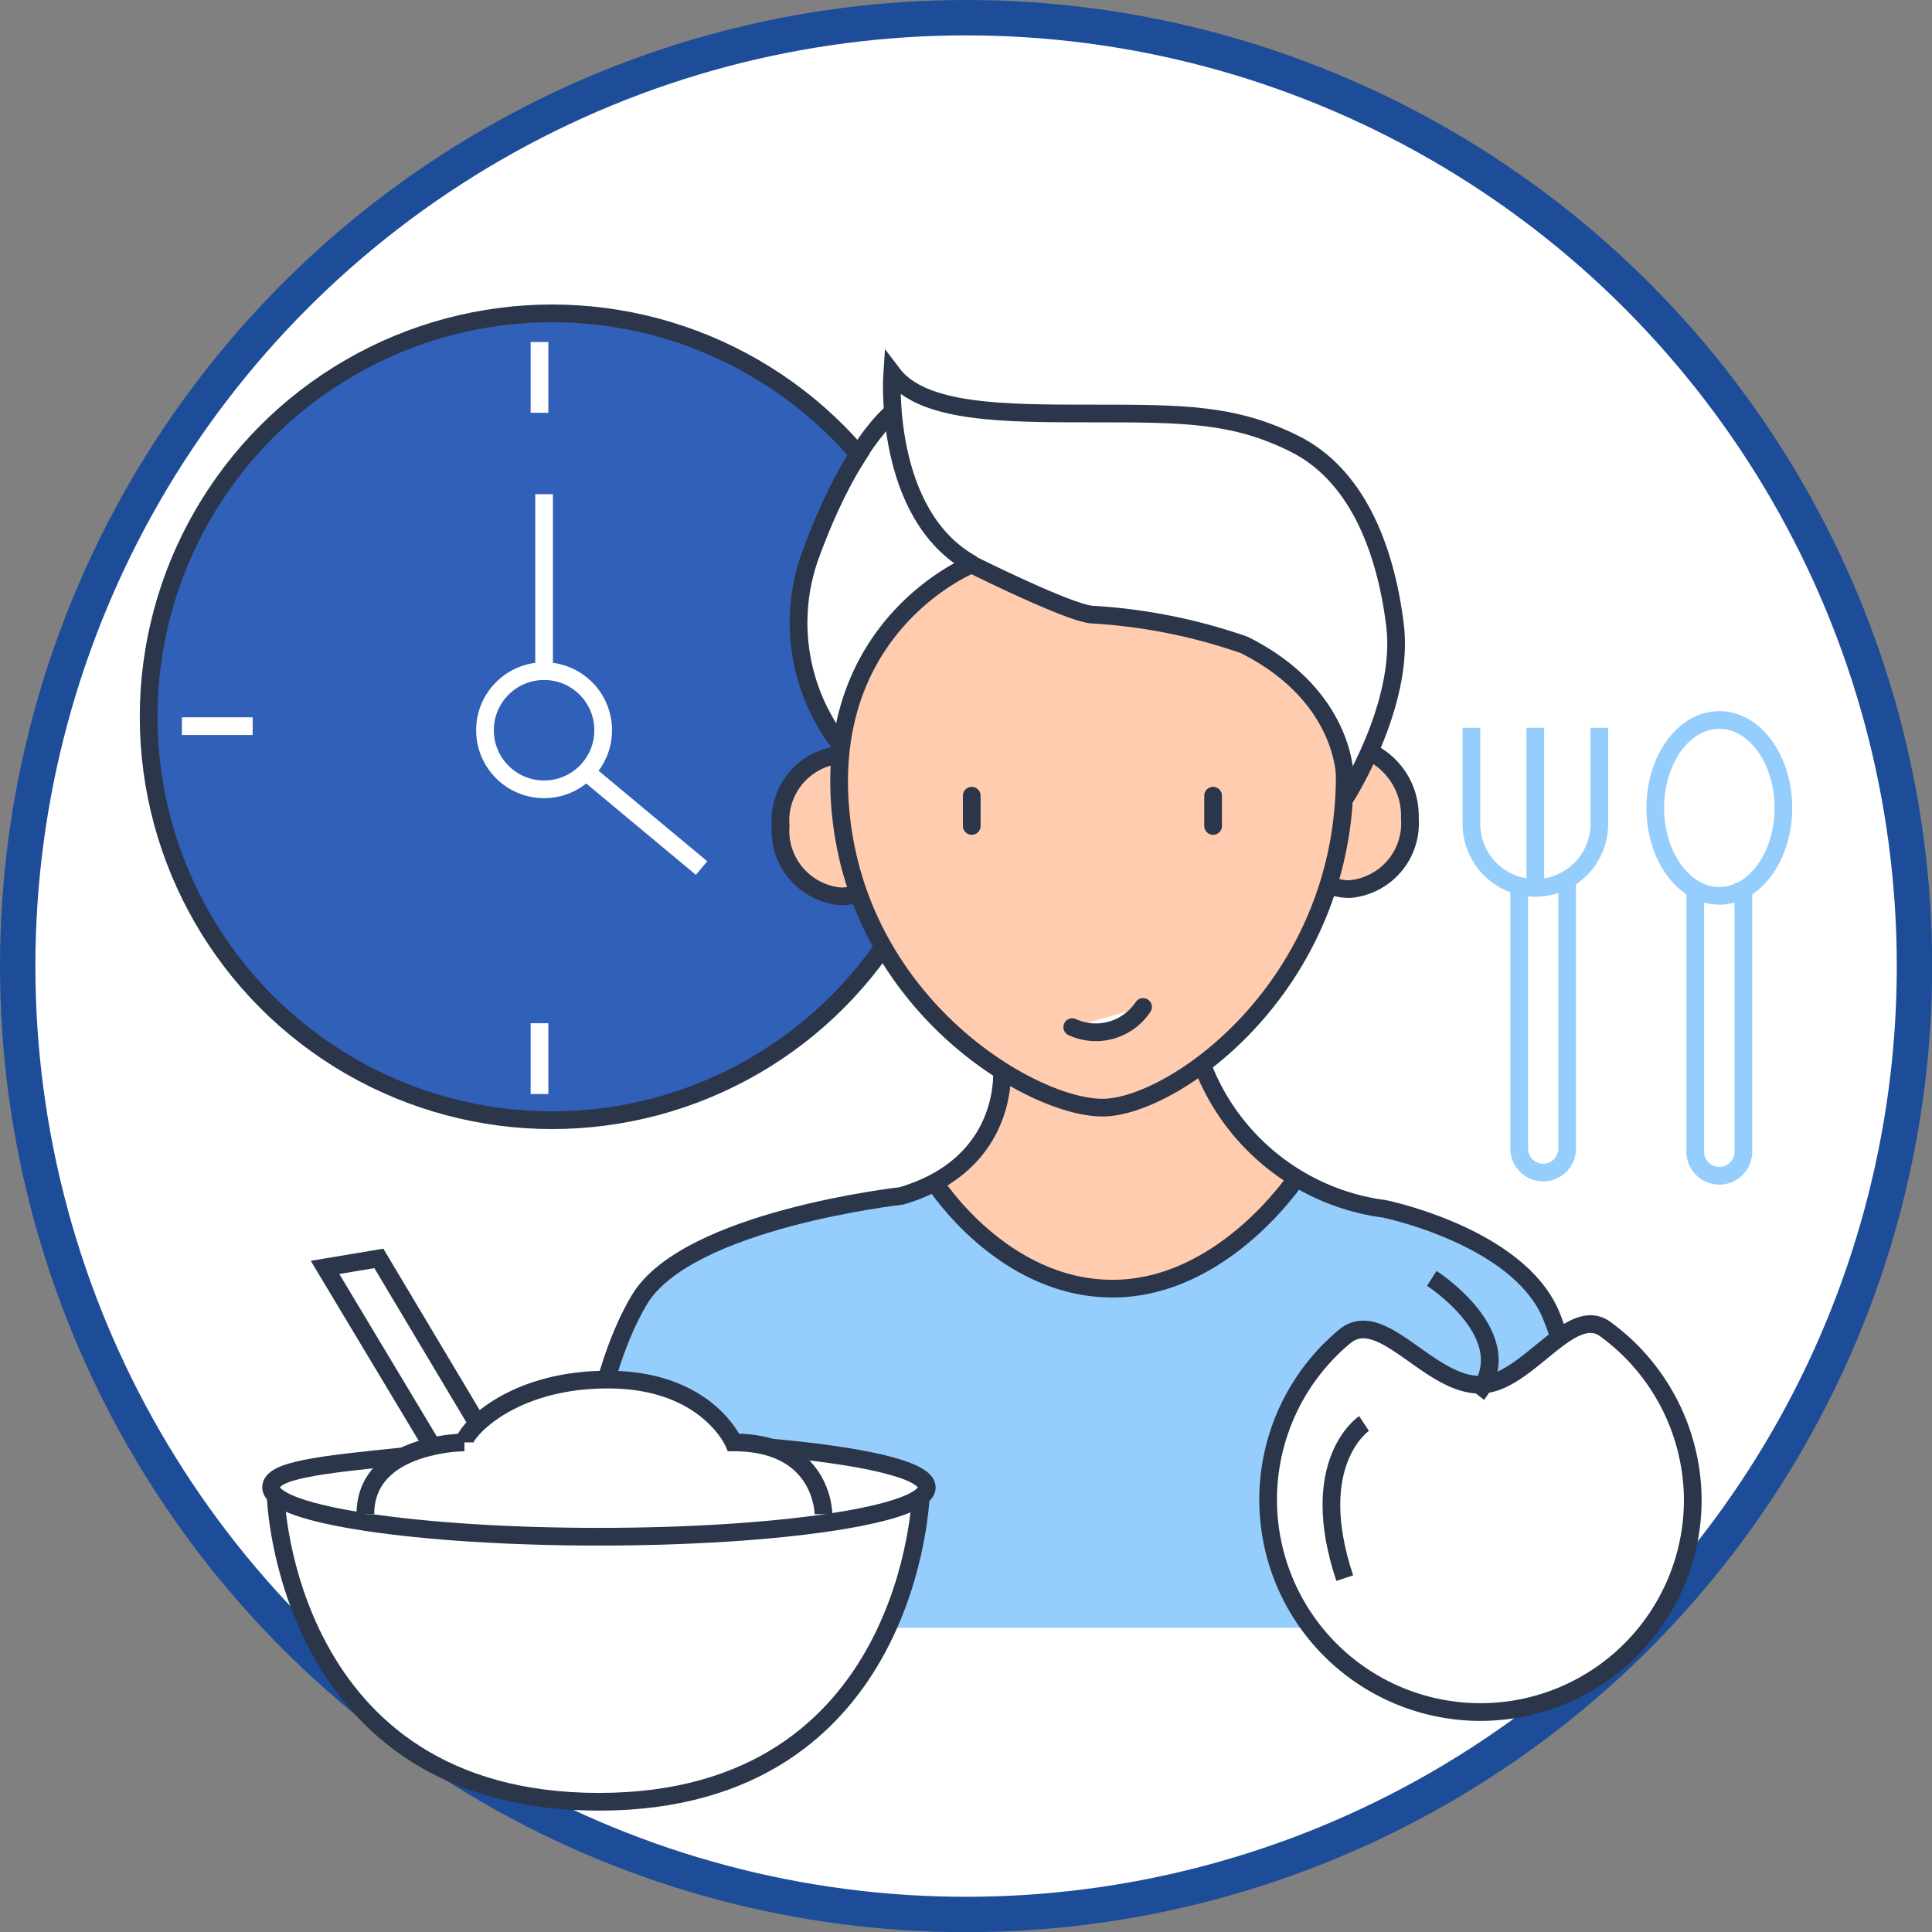
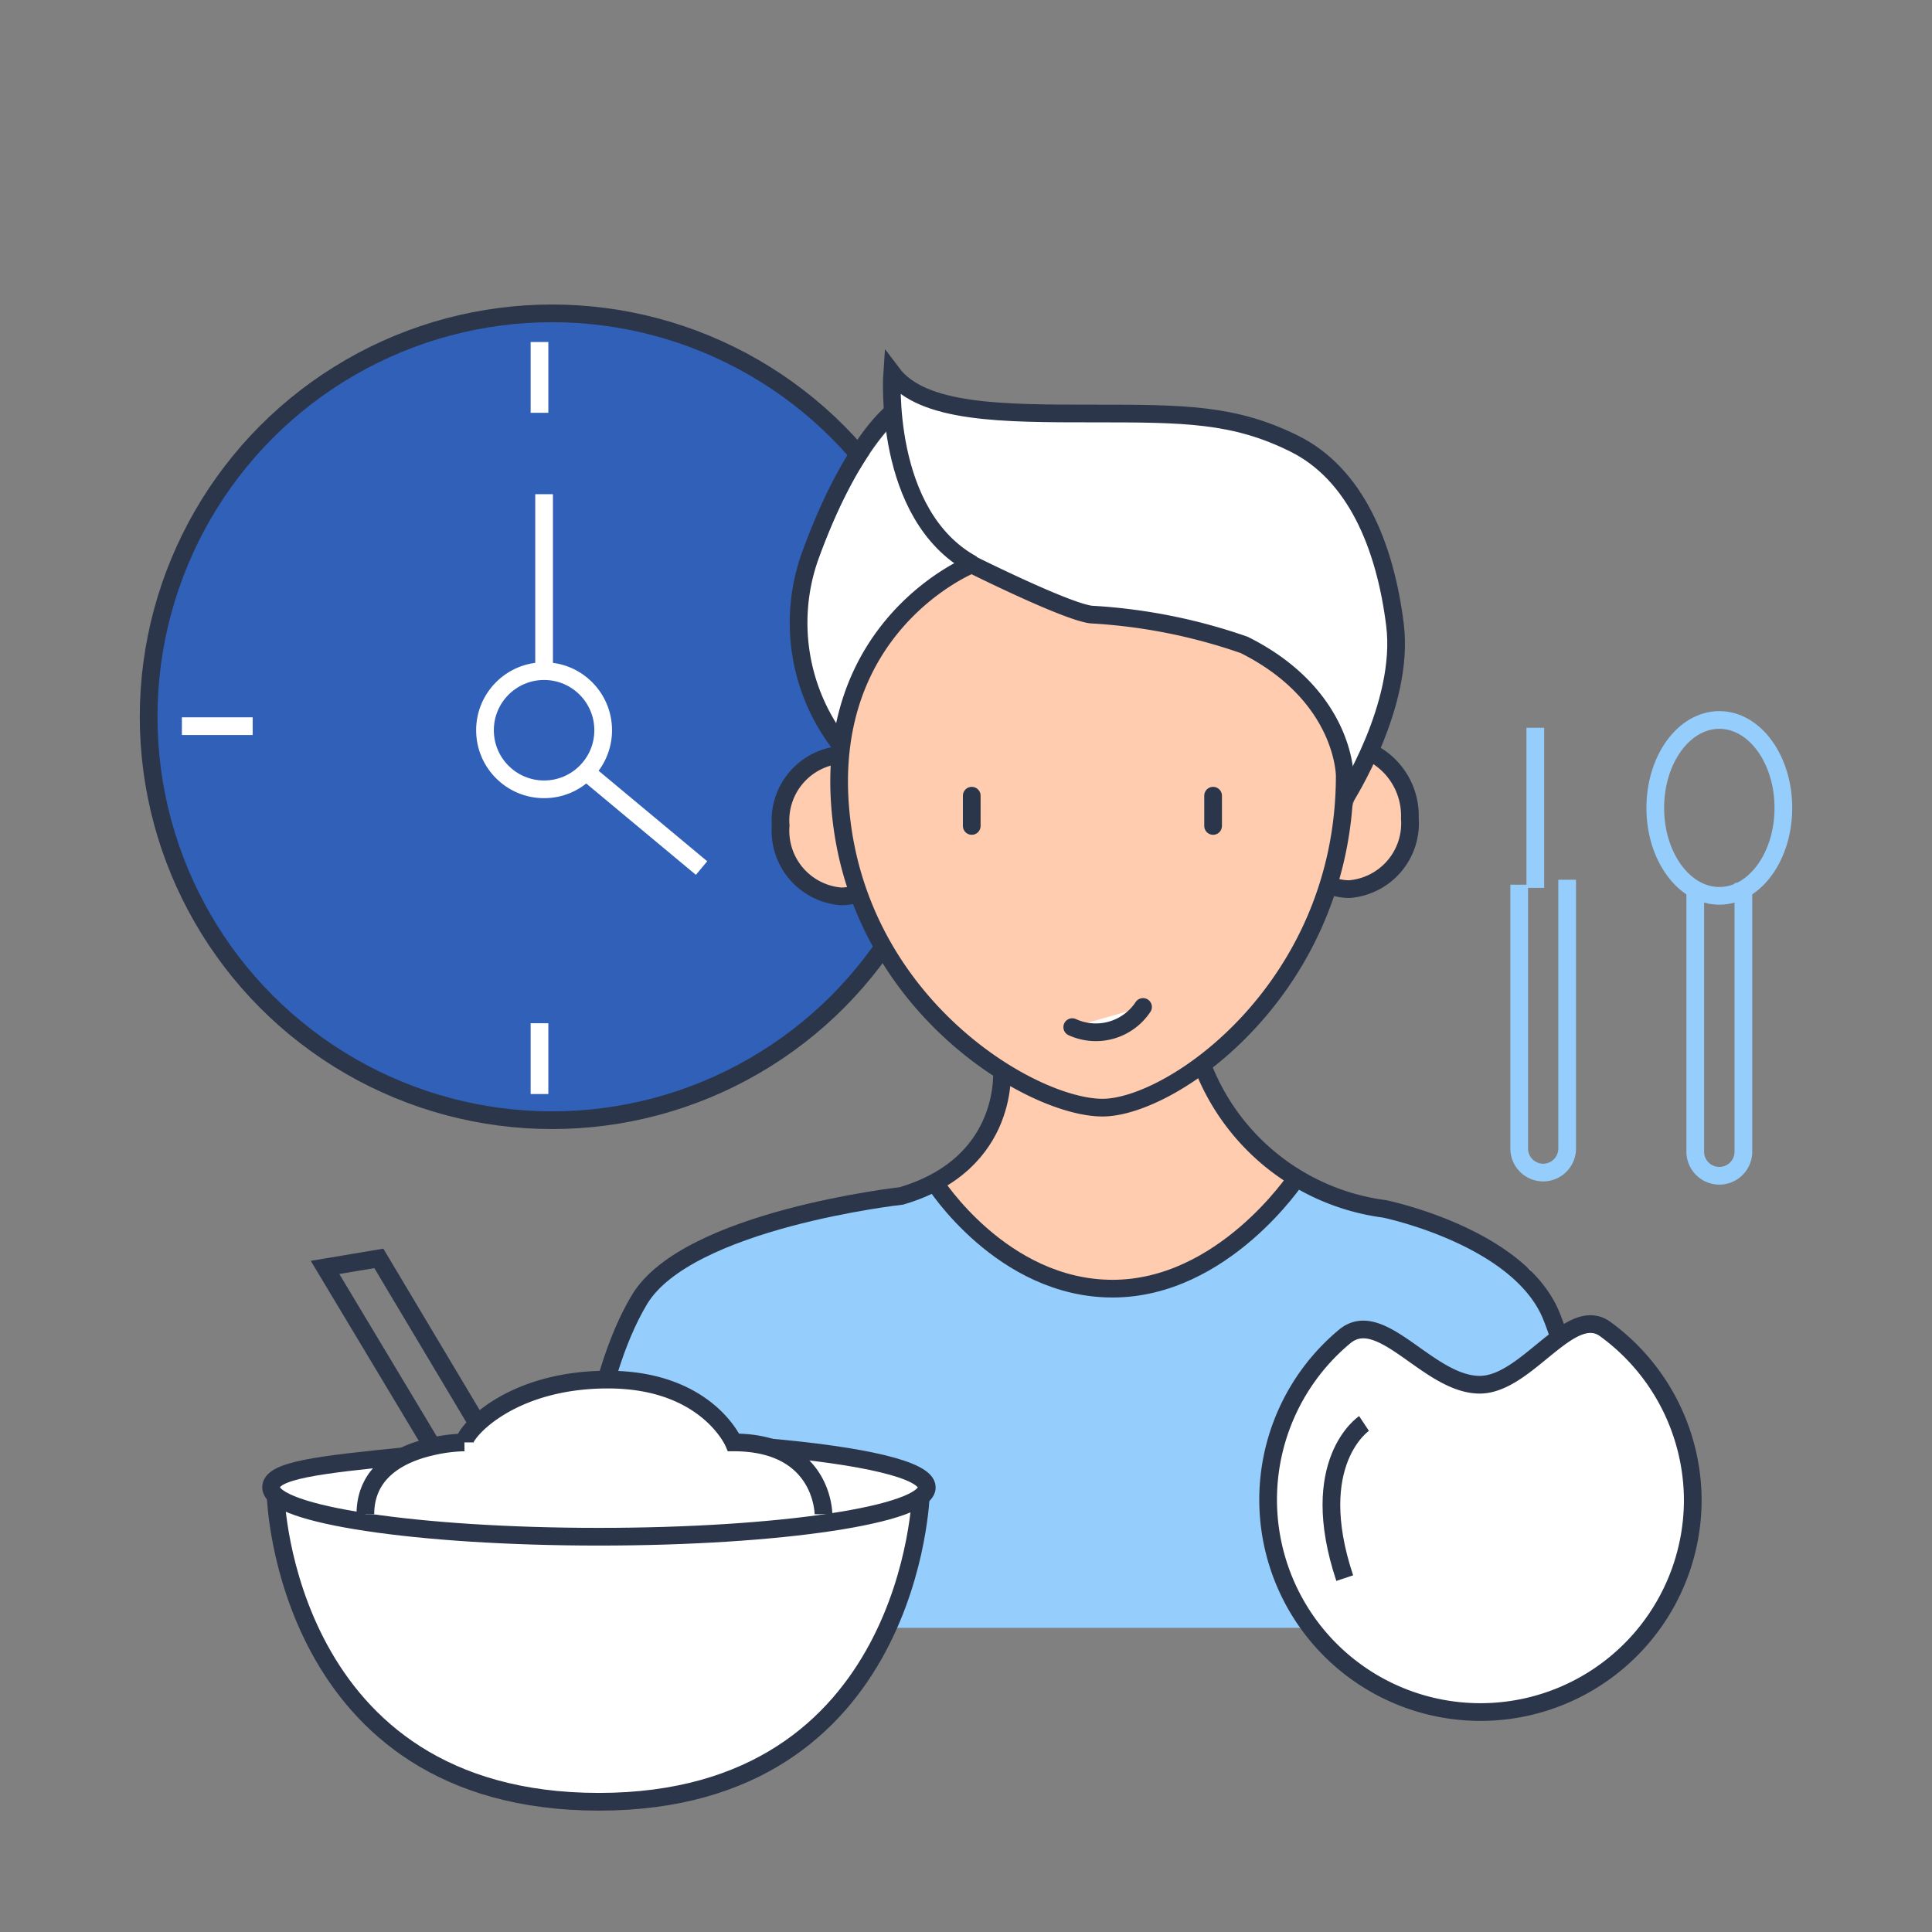
<svg xmlns="http://www.w3.org/2000/svg" viewBox="0 0 109.19 109.19">
  <rect x="0" y="0" width="109.19" height="109.19" fill="#808080" stroke="none" />
  <defs>
    <style>.cls-1,.cls-10,.cls-12,.cls-9{fill:#fff;}.cls-1{stroke:#1d4d99;stroke-width:2px;}.cls-1,.cls-10,.cls-11,.cls-12,.cls-13,.cls-3,.cls-4,.cls-5,.cls-8{stroke-miterlimit:10;}.cls-11,.cls-13,.cls-2,.cls-5{fill:none;}.cls-3,.cls-4{fill:#3060b8;}.cls-10,.cls-11,.cls-12,.cls-3,.cls-8{stroke:#2b364a;}.cls-4,.cls-5{stroke:#fff;}.cls-6,.cls-8{fill:#ffccaf;}.cls-7{fill:#95cefc;}.cls-12{stroke-linecap:round;}.cls-13{stroke:#95cefc;}</style>
  </defs>
  <g id="Слой_2" data-name="Слой 2">
    <g id="Слой_1-2" data-name="Слой 1">
-       <circle class="cls-1" cx="54.6" cy="54.6" r="53.6" />
      <circle class="cls-2" cx="38.56" cy="46.3" r="29.44" />
      <circle class="cls-3" cx="31.2" cy="40.51" r="22.8" />
      <circle class="cls-4" cx="30.75" cy="41.27" r="3.34" />
      <line class="cls-5" x1="30.75" y1="27.93" x2="30.75" y2="37.94" />
      <line class="cls-5" x1="33.12" y1="43.62" x2="39.65" y2="49.06" />
      <polygon class="cls-6" points="67.22 59.23 70.39 64.11 74.62 67.43 72.6 71.81 66.75 75.32 53.89 76.49 51.55 71.81 50.38 68.31 53.72 66.42 55.51 64.11 56.81 61.17 57.4 58.95 67.22 59.23" />
      <path class="cls-7" d="M53.05,67.19s3.8,6,10.05,6,10.41-6.26,10.41-6.26l3.54,1,5.29,1.29,4.14,2.53,1.65,3L89,78.43,89.94,92H32.07l1.81-13.56,1.81-4.52,2.71-2.72,4.52-1.81,8.14-1.8,2.16-.66Z" />
      <path class="cls-8" d="M48.72,50.41a3,3,0,0,1-1.19.25,3.72,3.72,0,0,1-3.41-4,3.72,3.72,0,0,1,3.41-4" />
      <path class="cls-9" d="M47.92,42.48a11.23,11.23,0,0,1-1.71-10.8c2.28-6.26,4.6-8,4.6-8l3.68,3.66,2,5-2,3-5,4Z" />
      <path class="cls-8" d="M75.07,50a3,3,0,0,0,1.2.25,3.73,3.73,0,0,0,3.41-4,4,4,0,0,0-2.3-3.77" />
      <path class="cls-10" d="M76,45.14s3.41-5.28,2.84-9.83-2.27-8.53-5.68-10.23-6.25-1.71-11.37-1.71-9.66,0-11.37-2.27c0,0-.57,8,4.55,10.8" />
      <path class="cls-11" d="M47.53,42.13a11.23,11.23,0,0,1-1.71-10.8c2.28-6.25,4.6-8,4.6-8" />
      <path class="cls-8" d="M54.92,31.9s-8.53,3.41-7.39,14.21S58.33,62.6,62.31,62.6,76,55.78,76,43.84c0,0,0-4.55-5.68-7.39a31.56,31.56,0,0,0-8.53-1.71C60.6,34.74,54.92,31.9,54.92,31.9Z" />
      <path class="cls-12" d="M60.6,58.05a3.2,3.2,0,0,0,4-1.14" />
      <line class="cls-12" x1="54.92" y1="44.97" x2="54.92" y2="46.68" />
      <line class="cls-12" x1="68.56" y1="44.97" x2="68.56" y2="46.68" />
      <path class="cls-11" d="M68,60.32a12.79,12.79,0,0,0,10.24,8s7.64,1.56,9.45,6.08S90.39,87,90.39,92.44" />
      <path class="cls-11" d="M56.62,60.32s.57,5.43-5.68,7.27c0,0-12.09,1.34-14.8,5.86s-3.62,12.66-3.62,19" />
      <path class="cls-11" d="M52.82,66.83s3.8,6,10.06,6,10.4-6.26,10.4-6.26" />
      <ellipse class="cls-13" cx="97.17" cy="45.66" rx="3.62" ry="4.97" />
      <path class="cls-13" d="M95.81,50.18V65.1a1.36,1.36,0,0,0,1.36,1.35h0a1.36,1.36,0,0,0,1.36-1.35V49.9" />
-       <path class="cls-13" d="M83.16,41.13v5.43a3.62,3.62,0,0,0,3.61,3.62h0a3.62,3.62,0,0,0,3.62-3.62V41.13" />
      <line class="cls-13" x1="86.77" y1="41.13" x2="86.77" y2="50.18" />
      <path class="cls-13" d="M85.86,50V64.91a1.36,1.36,0,0,0,1.36,1.36h0a1.36,1.36,0,0,0,1.35-1.36V49.72" />
      <path class="cls-10" d="M95.67,84.82A12,12,0,1,1,76,75.53c2.07-1.71,4.73,2.73,7.63,2.73,2.66,0,5.11-4.6,7.1-3.14A12,12,0,0,1,95.67,84.82Z" />
-       <path class="cls-11" d="M80.92,72.25s5.12,3.28,2.56,6.56" />
      <path class="cls-10" d="M77.09,80.45S73.81,82.63,76,89.19" />
      <polyline class="cls-11" points="24.46 81.78 18.37 71.63 21.41 71.12 26.99 80.47" />
      <path class="cls-10" d="M52.05,84.39s-.44,17.44-18.2,17.44S15.58,84.57,15.58,84.57" />
      <path class="cls-10" d="M22.94,82.29c-5,.5-7.62.81-7.62,1.77,0,1.54,8.3,2.79,18.53,2.79s18.53-1.25,18.53-2.79c0-1-3.63-1.8-9.14-2.28" />
      <path class="cls-10" d="M46.54,85.58s0-4.06-5.08-4.06c0,0-1.52-3.55-7.1-3.55s-8.12,3-8.12,3.55a9.07,9.07,0,0,0-1.94.26c-1.61.38-3.65,1.35-3.65,3.8" />
      <line class="cls-5" x1="30.49" y1="19.33" x2="30.49" y2="23.33" />
      <line class="cls-5" x1="30.49" y1="57.83" x2="30.49" y2="61.83" />
      <line class="cls-5" x1="14.28" y1="41.04" x2="10.28" y2="41.04" />
    </g>
  </g>
</svg>